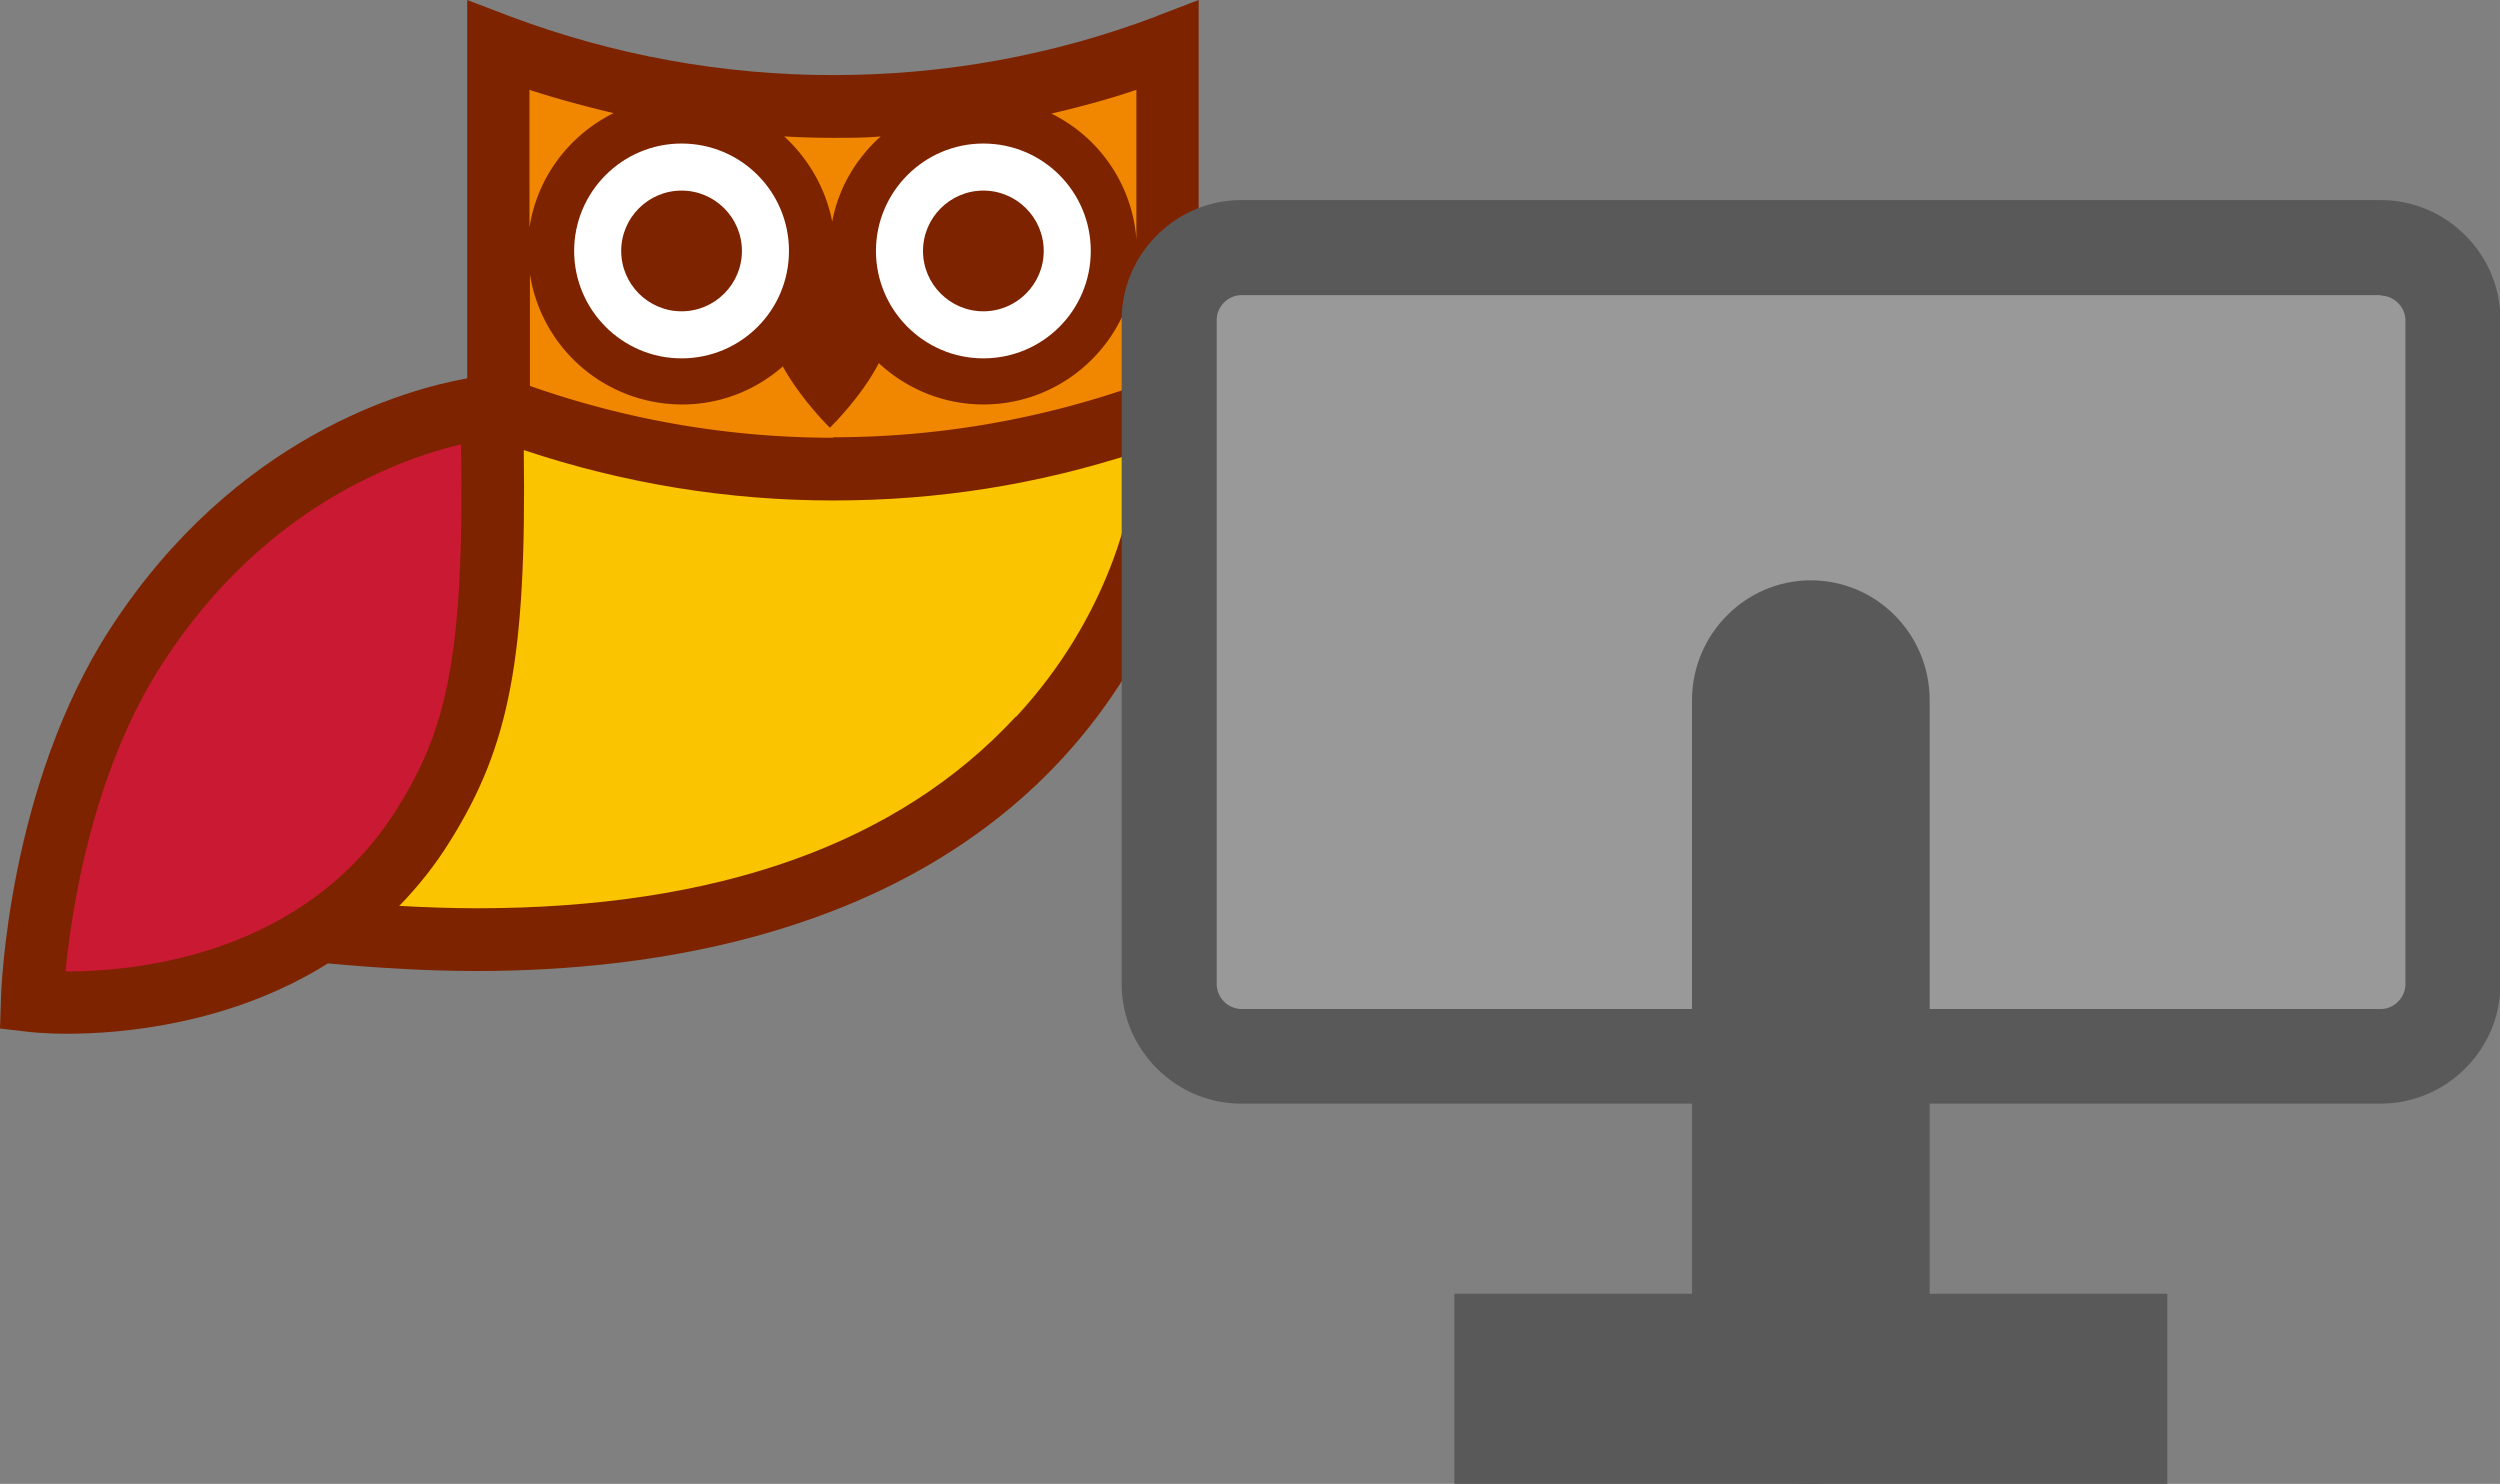
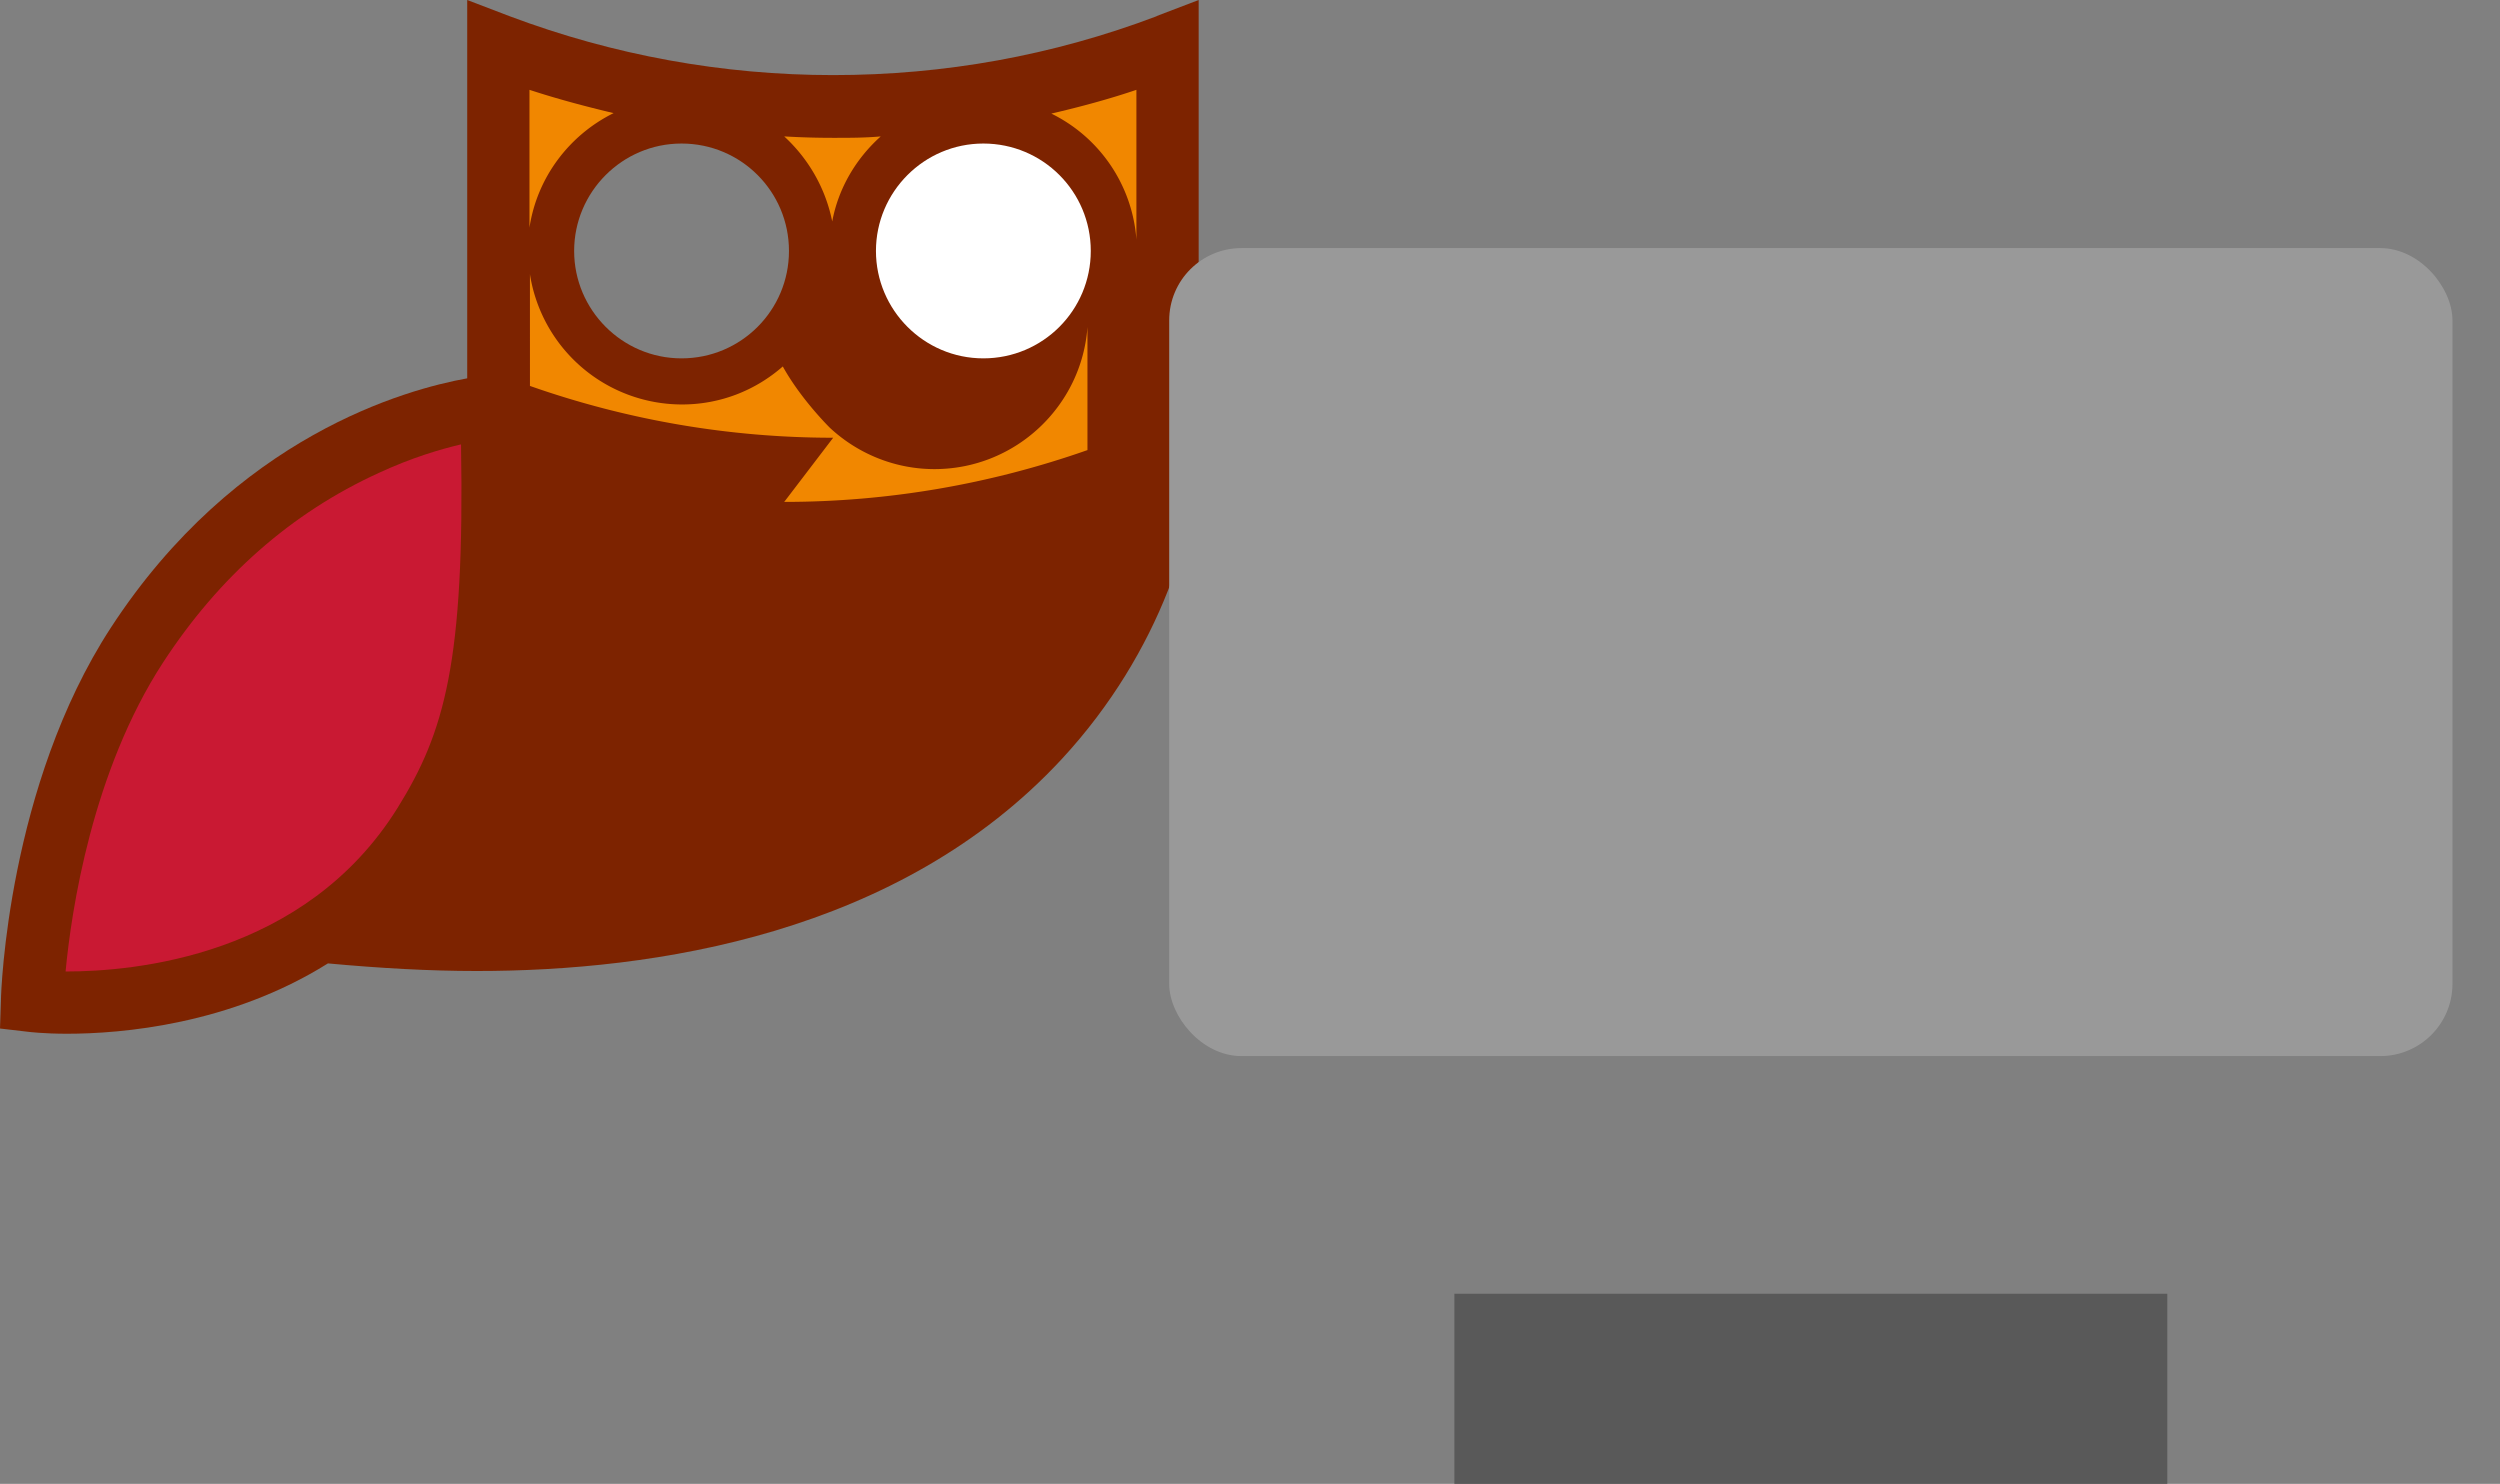
<svg xmlns="http://www.w3.org/2000/svg" viewBox="0 0 52.6 31.22">
  <rect x="0" y="0" width="52.6" height="31.22" fill="#808080" stroke="none" />
  <defs>
    <style>.cls-1{fill:#fff}.cls-3{fill:#7d2300}.cls-6{fill:#f18700}.cls-7{fill:#595959}</style>
  </defs>
  <g>
-     <circle class="cls-1" cx="14.34" cy="5.29" r="2.33" />
    <circle class="cls-1" cx="20.68" cy="5.29" r="2.33" />
-     <path class="cls-3" d="M15.61 5.28c0 .7-.57 1.27-1.27 1.27s-1.27-.57-1.27-1.27.57-1.27 1.27-1.27 1.27.57 1.27 1.27ZM21.96 5.28c0 .7-.57 1.27-1.27 1.27s-1.27-.57-1.27-1.27.57-1.27 1.27-1.27 1.27.57 1.27 1.27Z" />
    <path class="cls-3" d="M24.34.34c-2.19.83-4.48 1.24-6.81 1.24S12.9 1.16 10.72.34L9.83 0v7.96c-1.28.23-4.87 1.21-7.5 5.25C.17 16.53.02 20.86.02 21.04l-.02.6.6.07s.32.04.81.04c1.14 0 3.43-.19 5.49-1.48 1.08.1 2.13.16 3.13.16 3.73 0 8.89-.77 12.31-4.46 2.11-2.28 2.87-4.95 2.88-6.54V0l-.89.34ZM16.6 5.28c0 1.25-1.01 2.26-2.26 2.26s-2.26-1.02-2.26-2.26 1.01-2.26 2.26-2.26 2.26 1.01 2.26 2.26Zm1.83 0c0-1.24 1.01-2.26 2.26-2.26s2.26 1.01 2.26 2.26-1.01 2.26-2.26 2.26-2.26-1.02-2.26-2.26Z" />
-     <path class="cls-6" d="M18.52 2.88c-.51.46-.88 1.08-1.01 1.78-.14-.7-.5-1.32-1.01-1.79.34.02.68.03 1.03.03s.67 0 1-.03ZM12.91 2.38c-.93.46-1.61 1.35-1.77 2.41v-2.9c.58.19 1.18.35 1.77.49ZM17.53 9.21c-2.18 0-4.33-.37-6.38-1.09V5.77a3.24 3.24 0 0 0 3.2 2.74c.81 0 1.55-.3 2.12-.8.38.69.99 1.29.99 1.29s.66-.64 1.03-1.36c.58.54 1.36.87 2.2.87 1.7 0 3.1-1.32 3.22-2.99v2.59c-2.05.72-4.2 1.09-6.38 1.09Z" />
-     <path d="M21.37 15.08c-2.48 2.68-6.29 4.03-11.34 4.03-.53 0-1.08-.02-1.63-.05.39-.4.76-.86 1.08-1.38 1.24-1.99 1.6-3.84 1.54-8.21 2.1.7 4.28 1.06 6.51 1.06s4.32-.34 6.38-1.01c-.03 1.13-.6 3.48-2.53 5.56Z" style="fill:#fbc400" />
+     <path class="cls-6" d="M18.52 2.88c-.51.46-.88 1.08-1.01 1.78-.14-.7-.5-1.32-1.01-1.79.34.02.68.03 1.03.03s.67 0 1-.03ZM12.91 2.38c-.93.46-1.61 1.35-1.77 2.41v-2.9c.58.19 1.18.35 1.77.49ZM17.53 9.21c-2.18 0-4.33-.37-6.38-1.09V5.77a3.24 3.24 0 0 0 3.2 2.74c.81 0 1.55-.3 2.12-.8.38.69.99 1.29.99 1.29c.58.54 1.36.87 2.2.87 1.7 0 3.1-1.32 3.22-2.99v2.59c-2.05.72-4.2 1.09-6.38 1.09Z" />
    <path d="M1.38 20.44c.12-1.28.56-4.21 2.05-6.5 1.18-1.81 2.7-3.15 4.54-3.99.69-.32 1.3-.5 1.73-.6.08 4.59-.35 6.06-1.33 7.64-1.95 3.14-5.56 3.45-6.98 3.45Z" style="fill:#c91933" />
    <path class="cls-6" d="M23.91 5.04a3.217 3.217 0 0 0-1.79-2.65c.6-.14 1.2-.3 1.79-.5v3.15Z" />
    <rect x="24.6" y="5.22" width="27" height="17" rx="1.52" ry="1.52" style="fill:#999" />
-     <path class="cls-7" d="M50.09 6.22c.28 0 .52.24.52.52v13.97c0 .28-.24.52-.52.52H26.12a.53.53 0 0 1-.52-.52V6.73c0-.28.24-.52.52-.52h23.97m0-2H26.12c-1.38 0-2.52 1.13-2.52 2.52V20.7c0 1.38 1.13 2.52 2.52 2.52h23.97c1.38 0 2.52-1.13 2.52-2.52V6.73c0-1.38-1.13-2.52-2.52-2.52Z" />
-     <path class="cls-7" d="M40.6 28.7c0 1.38-1.12 2.52-2.5 2.52s-2.5-1.13-2.5-2.52V14.73c0-1.38 1.12-2.52 2.5-2.52s2.5 1.13 2.5 2.52V28.7Z" />
    <path class="cls-7" d="M30.6 27.22h15v4h-15z" />
  </g>
</svg>